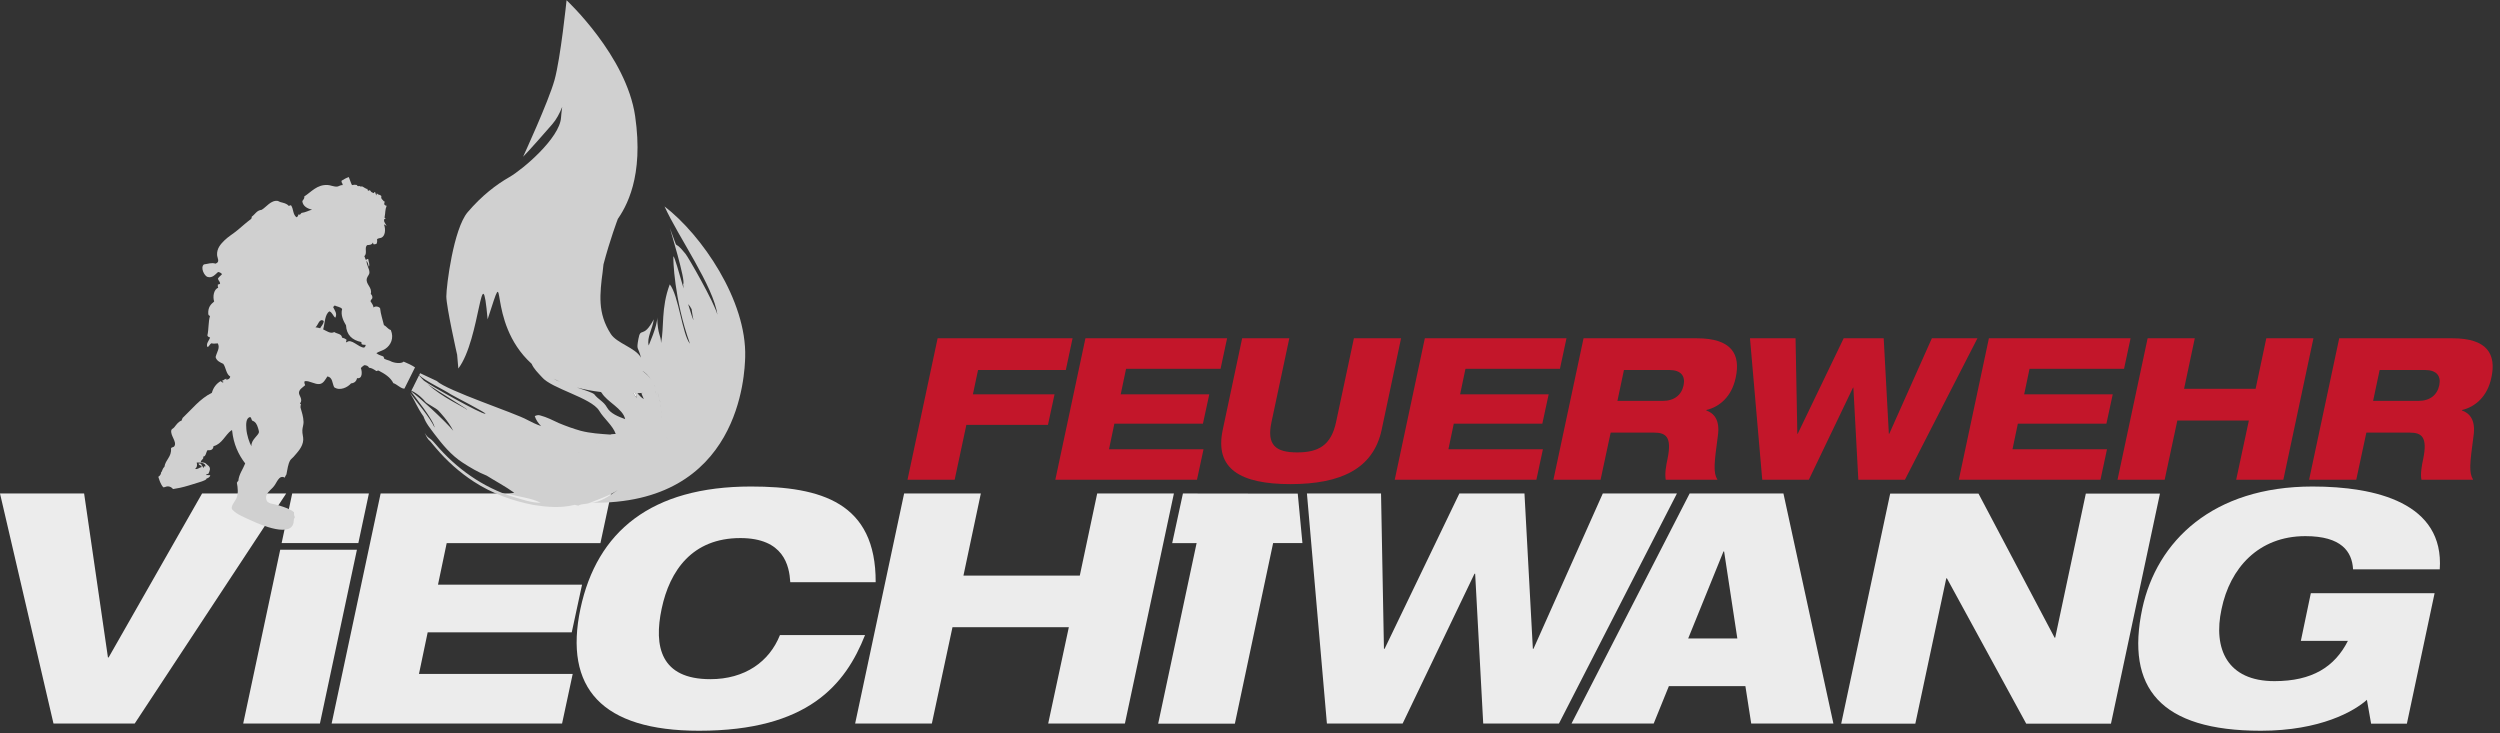
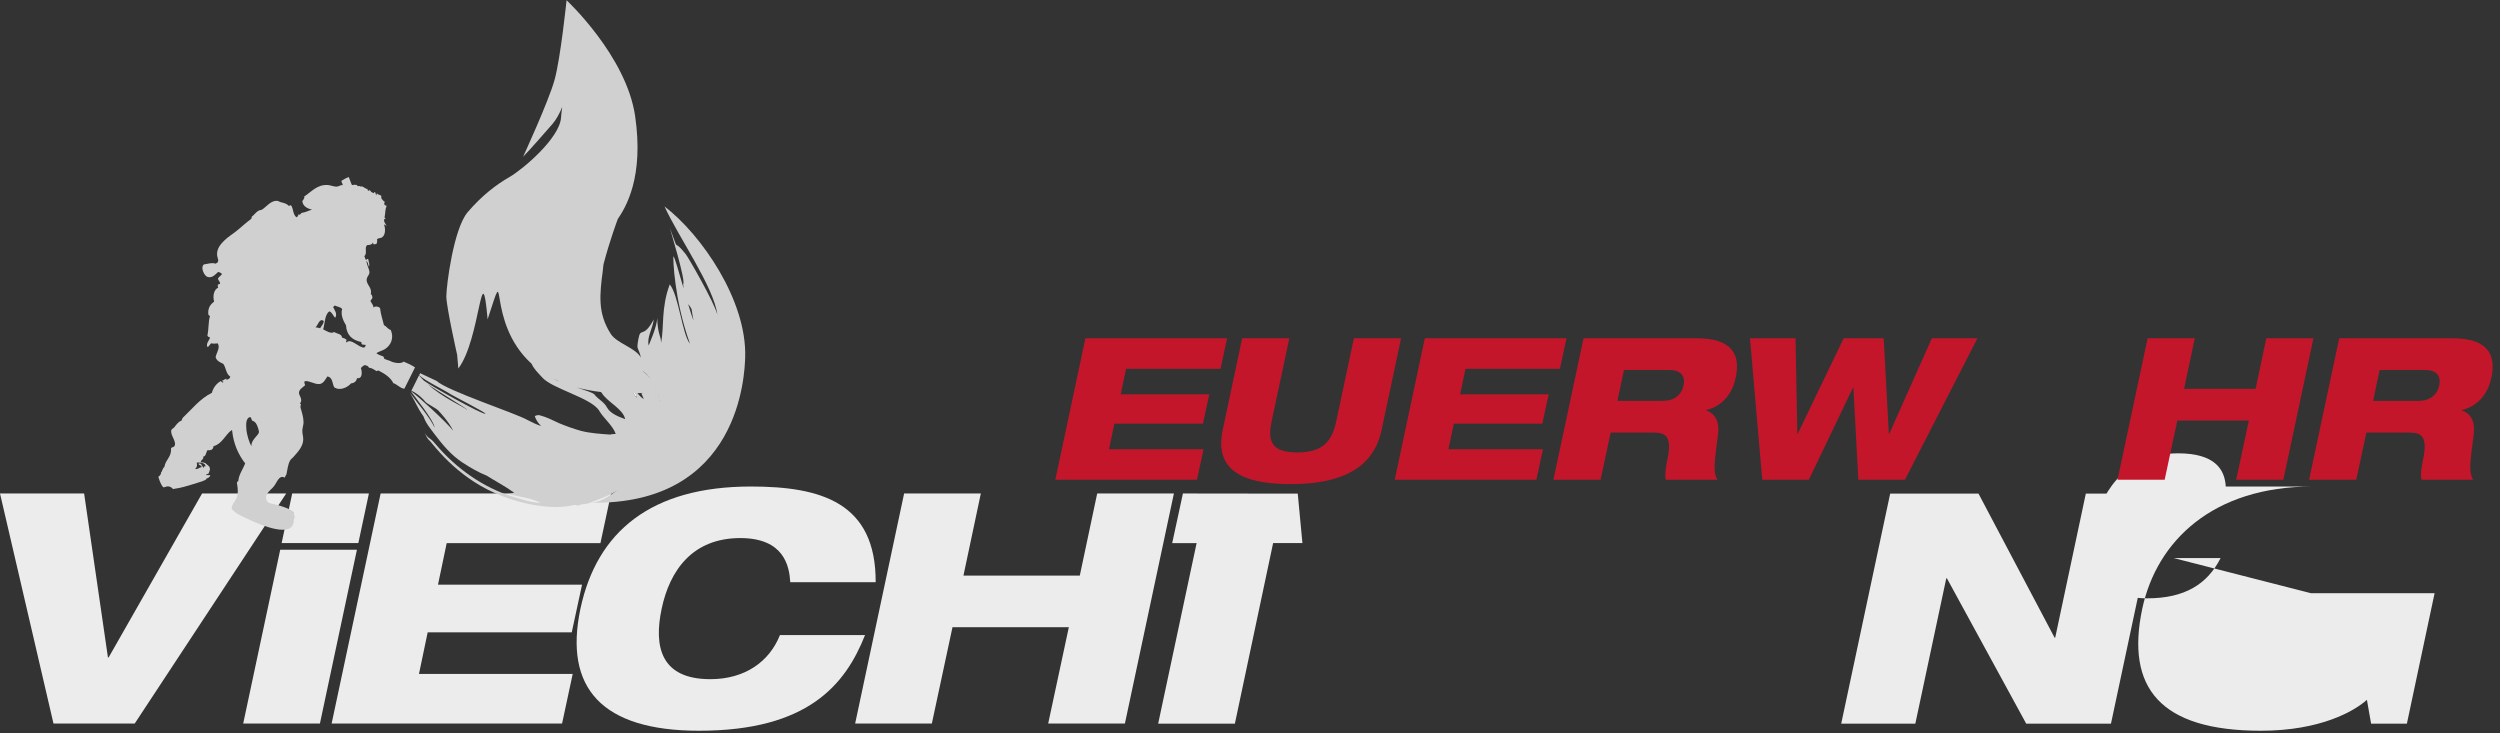
<svg xmlns="http://www.w3.org/2000/svg" version="1.1" id="Ebene_1" x="0px" y="0px" width="401.175px" height="117.669px" viewBox="0 0 401.175 117.669" enable-background="new 0 0 401.175 117.669" xml:space="preserve">
  <rect x="0" y="0" width="401.175" height="117.669" fill="#333333" stroke="none" />
  <polygon fill="#ECECEC" points="32.427,79.19 17.427,105.506 17.322,105.506 13.498,79.19 0,79.19 8.583,116.105 21.618,116.105   45.924,79.19 " />
  <polygon fill="#ECECEC" points="61.079,79.19 98.058,79.19 96.351,87.152 71.681,87.152 70.285,93.82 93.402,93.82 91.748,101.473   68.629,101.473 67.233,108.142 91.903,108.142 90.196,116.105 53.217,116.105 " />
  <path fill="#ECECEC" d="M138.814,101.907c-3.155,7.964-9.154,15.355-26.636,15.355c-15.618,0-21.721-6.875-19.032-19.595  c2.638-12.357,11.327-19.596,27.359-19.596c11.276,0,20.066,2.586,20.015,15.355h-13.703c-0.156-2.636-1.035-7.082-8.017-7.082  c-7.707,0-11.327,5.221-12.62,11.322c-1.295,6.1-0.155,11.321,7.809,11.321c5.535,0,9.465-2.791,11.172-7.082H138.814z" />
  <polygon fill="#ECECEC" points="171.516,100.645 152.845,100.645 149.535,116.104 137.225,116.104 145.085,79.189 157.395,79.189   154.603,92.371 173.274,92.371 176.066,79.189 188.376,79.189 180.514,116.104 168.204,116.104 " />
-   <polygon fill="#ECECEC" points="209.723,79.19 221.615,79.19 222.082,104.108 222.188,104.108 234.184,79.19 244.632,79.19   245.978,104.108 246.079,104.108 257.201,79.19 269.095,79.19 250.165,116.105 238.012,116.105 236.719,92.064 236.612,92.064   225.082,116.105 212.928,116.105 " />
  <polygon fill="#ECECEC" points="208.25,79.213 189.825,79.189 188.101,87.158 192.02,87.151 185.851,116.126 198.16,116.126   204.297,87.151 209,87.151 " />
-   <path fill="#ECECEC" d="M271.137,79.189h15.051l8.017,36.916h-13.188l-0.933-5.997h-12.282l-2.434,5.997H252.18L271.137,79.189z   M276.669,88.496h-0.103l-5.662,13.956h7.887L276.669,88.496z" />
  <polygon fill="#ECECEC" points="303.317,79.209 317.489,79.209 329.698,102.322 329.8,102.322 334.712,79.209 346.608,79.209   338.747,116.126 325.147,116.126 312.423,92.807 312.318,92.807 307.353,116.126 295.459,116.126 " />
-   <path fill="#ECECEC" d="M370.819,95.186h19.861l-4.448,20.939h-5.742l-0.672-3.825c-2.016,1.809-7.444,4.962-17.013,4.962  c-16.141,0-21.724-6.874-19.035-19.594c2.328-10.858,11.329-19.596,27.309-19.596c10.19,0,21.155,2.638,20.428,13.288h-13.912  c-0.154-2.845-1.861-5.327-7.653-5.327c-7.55,0-12.104,5.172-13.448,11.687c-1.394,6.409,0.932,11.582,8.484,11.582  c6.048,0,9.67-2.276,11.792-6.466h-7.552L370.819,95.186z" />
+   <path fill="#ECECEC" d="M370.819,95.186h19.861l-4.448,20.939h-5.742l-0.672-3.825c-2.016,1.809-7.444,4.962-17.013,4.962  c-16.141,0-21.724-6.874-19.035-19.594c2.328-10.858,11.329-19.596,27.309-19.596h-13.912  c-0.154-2.845-1.861-5.327-7.653-5.327c-7.55,0-12.104,5.172-13.448,11.687c-1.394,6.409,0.932,11.582,8.484,11.582  c6.048,0,9.67-2.276,11.792-6.466h-7.552L370.819,95.186z" />
  <polygon fill="#ECECEC" points="57.503,87.151 59.198,79.189 46.889,79.189 45.194,87.151 " />
  <polygon fill="#ECECEC" points="44.966,88.219 39.027,116.104 51.338,116.104 57.275,88.219 " />
  <path fill="#FFFFFF" d="M101.628,61.971c0.078,0.177,0.149,0.36,0.214,0.545c0.126,0.459,0.229,0.922,0.351,1.382  c-0.378-0.52-0.754-1.049-1.076-1.607C101.246,62.21,101.5,62.05,101.628,61.971" />
  <path fill="#FFFFFF" d="M99.337,60.621c0.388,0.403,0.742,0.873,0.79,1.454C99.703,61.693,99.185,61.257,99.337,60.621" />
  <path fill="#D0D0D0" d="M106.636,33.126c2.209,4.871,7.879,12.846,8.484,17.371c-0.463-1.898-4.717-9.311-5.124-9.771  c-2.271-2.836-0.8,0.383-2.504-4.137c-0.03-0.028,2.626,8.63,2.132,8.999c0.026,0.19,0.052,0.435,0.076,0.702  c-0.736-2.567-1.478-5.155-1.639-5.169c-0.057,0.348,0.093,6.893,2.66,14.04c-1.237-1.47-1.818-7.795-3.244-9.526  c-1.424,3.773-0.885,6.937-1.399,9.41c-0.022-1.377-0.536-1.167-0.618-4.13c0.041,1.416-1.354,4.423-1.365,4.525  c-0.326-1.306,0.63-2.658,0.817-4.198c-1.727,3.266-2.099,1.086-2.472,3.172c-0.341,1.908-0.048,1.091,0.419,2.985  c-0.848-1.595-3.883-2.291-4.852-3.824c-2.146-3.369-1.76-6.289-1.28-10.208c-0.067,0.552-0.132,1.091-0.19,1.606  c0.11-0.783,0.211-1.628,0.304-2.546c1.049-3.989,2.298-7.294,2.309-7.305v-0.001c-0.09,0.127-0.176,0.249-0.259,0.36  c1.646-2.228,4.437-7.164,3.031-16.84C100.519,8.966,90.917,0.037,90.917,0.037s-0.958,9.323-1.937,12.82  c-0.98,3.499-5.04,12.297-5.04,12.297s0.98-0.962,4.69-5.23c0.646-0.746,1.167-1.706,1.588-2.771  c-0.089,0.634-0.158,1.223-0.19,1.723c-0.208,3.288-6.158,8.325-8.275,9.534c-2.117,1.211-4.416,2.962-6.699,5.628  s-3.43,11.842-3.431,13.521c-0.001,1.679,1.726,9.343,1.726,9.343s-0.004-0.065-0.008-0.161c0.056,0.759,0.125,1.554,0.206,2.393  c3.569-4.687,3.709-18.924,4.701-7.891c3.449-10.55-0.523,0.256,7.06,7.135c-0.009-0.02-0.018-0.036-0.025-0.056  c0.364,0.871,1.057,1.511,1.678,2.196c1.541,1.849,7.905,3.304,9.176,5.37c0.739,1.267,2.183,2.364,2.67,3.744  c-0.293,0.042-0.608-0.002-0.886,0.104c-0.95,0.662-1.967,1.225-2.908,1.908c0.94-0.684,1.958-1.246,2.908-1.908  c-1.582-0.113-3.177-0.205-4.726-0.604c-1.185-0.334-2.343-0.75-3.482-1.224h-0.002c-0.98-0.461-1.955-0.96-3.004-1.24  c-0.304-0.108-0.614-0.042-0.896,0.106c0.192,0.616,0.569,1.14,1.017,1.599c-0.763-0.272-1.502-0.609-2.212-0.994  c-1.985-1.117-12.899-4.677-14.542-6.247l-2.659-1.246l-0.153,0.306c0.903,0.916,4.085,2.402,5.051,3.069  c0.365,0.253,6.024,3.129,5.567,3.133c-0.647,0.096-9.007-4.637-9.846-5.299c-0.277-0.276-0.546-0.559-0.794-0.858l-0.85,1.704  c-0.005,0.034-0.013,0.076-0.014,0.097c-0.006-0.022-0.013-0.023-0.019-0.029l-0.199,0.395c-0.01,0.021-0.019,0.041-0.029,0.059  l-0.115,0.232c1.07,0.501,1.938,1.373,2.225,1.757c0.257,0.342,1.761,1.046,2.116,1.451c0.246,0.28,1.516,1.56,2.378,3.218  c-1.384-1.657-5.64-5.554-6.772-6.319l-0.015,0.027c0.407,0.554,3.736,4.696,3.788,5.785c-0.745-1.669-3.005-4.225-3.913-5.534  l-0.007,0.015c0.832,1.331,1.081,2.231,2.145,3.737c0.352,1.071,1.1,1.928,1.757,2.825c1.296,1.708,2.692,3.4,4.512,4.575  c1.227,0.802,2.505,1.55,3.869,2.095c1.467,0.919,3.01,1.728,4.412,2.74c-0.268,0.07-0.538,0.136-0.807,0.198  c1.676,0.508,3.484,0.615,5.063,1.416c-1.525,0-2.983-0.532-4.428-0.959c-4.864-1.504-9.161-4.581-12.437-8.444  c-0.213-0.24-0.583-0.692-0.893-0.884c-0.445-0.275-0.572-0.49-0.871-0.921c0.25,0.456,0.432,0.971,0.851,1.29  c0.202,0.286,0.649,0.729,0.943,1.12c1.757,2.072,3.799,3.903,6.075,5.389c2.903,1.9,6.222,3.113,9.62,3.761  c2.121,0.339,4.35,0.519,6.454,0.009l0.141-0.041c0.191,0.048,0.381,0.099,0.572,0.143c0.552-0.358,1.289-0.174,1.883-0.473  c1.52-0.604,3.092-1.119,4.461-2.037c-1.369,0.918-2.826,2.07-4.461,2.037c24.179,0.473,24.822-20.816,24.9-23.364  C119.859,48.217,112.555,37.647,106.636,33.126 M100.053,24.974c-0.108-4.485-0.365-10.751-1.336-12.466  C99.689,14.222,99.945,20.488,100.053,24.974 M74.932,65.743c-0.658-0.524-3.851-1.891-6.364-4.14  C70.343,62.862,75.295,65.777,74.932,65.743 M110.138,43.806c-0.005-0.022-0.01-0.045-0.016-0.064  C110.128,43.76,110.133,43.783,110.138,43.806 M110.157,47.876c0.078,0.266,0.155,0.53,0.229,0.781  C110.312,48.406,110.236,48.144,110.157,47.876 M110.426,48.796c0.197,0.206,0.381,0.477,0.551,0.803  c-0.007-0.048-0.013-0.1-0.021-0.148c0.142,0.994,0.269,1.751,0.346,1.885C111.2,51.327,110.854,50.247,110.426,48.796   M110.179,43.996c0.003,0.026,0.01,0.048,0.015,0.077C110.189,44.044,110.183,44.022,110.179,43.996 M110.25,44.398  c0.009,0.056,0.018,0.118,0.029,0.179C110.269,44.516,110.26,44.455,110.25,44.398 M110.314,44.809  c0.011,0.074,0.022,0.15,0.035,0.23C110.337,44.958,110.325,44.882,110.314,44.809 M110.383,45.274  c0.023,0.157,0.045,0.318,0.069,0.487C110.428,45.593,110.406,45.43,110.383,45.274 M110.485,45.992  c0.013,0.096,0.026,0.193,0.04,0.291C110.511,46.185,110.498,46.087,110.485,45.992 M110.577,46.667  c0.019,0.133,0.037,0.269,0.054,0.404C110.613,46.936,110.595,46.8,110.577,46.667 M110.676,47.407  c0.063,0.477,0.127,0.957,0.191,1.407C110.804,48.363,110.74,47.885,110.676,47.407 M110.867,48.819  c0.029,0.208,0.058,0.407,0.084,0.6C110.925,49.227,110.896,49.027,110.867,48.819 M107.063,70.486h-0.001  c-0.132-0.49-0.209-0.991-0.216-1.498C106.852,69.495,106.929,69.996,107.063,70.486 M105.14,62.718  c0.016,0.038,0.031,0.078,0.045,0.119c0.068,0.193,0.13,0.386,0.185,0.58C105.304,63.186,105.225,62.951,105.14,62.718   M105.418,63.599c0.055,0.204,0.101,0.404,0.14,0.603C105.521,64.003,105.472,63.802,105.418,63.599 M105.598,64.42  c0.04,0.245,0.072,0.483,0.083,0.709C105.67,64.905,105.638,64.665,105.598,64.42 M106.087,67.721  c0.211-1.479-0.033-3.281-0.613-4.858c0.003,0,0.006,0,0.009-0.003c-0.026-0.069-0.056-0.136-0.082-0.206  c-0.022-0.057-0.043-0.112-0.068-0.169c-0.018-0.044-0.033-0.089-0.052-0.133c-0.004,0-0.006-0.003-0.009-0.005  c-0.192-0.446-0.41-0.871-0.657-1.255C105.795,62.926,106.383,65.645,106.087,67.721 M104.553,61  c-0.334-0.485-0.73-0.896-1.165-1.239c-0.019-0.018-0.039-0.032-0.058-0.05c-0.058-0.043-0.107-0.1-0.166-0.142  c0.051,0.041,0.102,0.087,0.151,0.13c-0.148-0.128-0.298-0.245-0.446-0.319C103.513,59.711,104.077,60.285,104.553,61   M104.977,62.307c-0.043-0.103-0.085-0.204-0.132-0.307C104.891,62.103,104.934,62.204,104.977,62.307 M104.631,61.546  c-0.074-0.143-0.147-0.285-0.226-0.42C104.483,61.261,104.557,61.403,104.631,61.546 M104.253,60.867  c-0.11-0.179-0.224-0.346-0.34-0.502C104.029,60.521,104.144,60.688,104.253,60.867 M103.794,60.212  c-0.129-0.162-0.26-0.308-0.394-0.436C103.534,59.904,103.666,60.051,103.794,60.212 M96.402,62.873  c-0.035-0.035-0.072-0.067-0.112-0.1C96.33,62.806,96.367,62.838,96.402,62.873 M96.19,62.695c-0.045-0.032-0.092-0.064-0.139-0.094  C96.098,62.631,96.145,62.663,96.19,62.695 M95.953,62.539c-0.09-0.055-0.18-0.108-0.271-0.159  C95.772,62.431,95.862,62.484,95.953,62.539 M95.61,62.339c-0.055-0.034-0.109-0.07-0.164-0.104  C95.501,62.269,95.555,62.305,95.61,62.339 M95.348,62.169c-0.047-0.029-0.089-0.065-0.132-0.1  C95.258,62.104,95.301,62.14,95.348,62.169 M95.127,61.996c-0.043-0.037-0.078-0.084-0.114-0.128  C95.049,61.912,95.083,61.959,95.127,61.996 M94.949,61.795c-0.05-0.076-0.093-0.156-0.122-0.244  C94.856,61.639,94.899,61.719,94.949,61.795 M102.192,63.897c-0.188-0.257-0.374-0.518-0.554-0.782  c0.118-0.002,0.236-0.006,0.354-0.01C102.056,63.369,102.123,63.635,102.192,63.897 M101.841,62.516  c0.126,0.171,0.255,0.34,0.387,0.508C102.096,62.855,101.968,62.687,101.841,62.516 M101.638,63.113  c-0.183-0.269-0.359-0.541-0.521-0.824C101.279,62.572,101.455,62.845,101.638,63.113 M102.288,63.094  c0.286-0.012,0.574-0.026,0.866-0.045c0.038-0.009,0.074-0.019,0.101-0.025c-0.085,0.022-0.253,0.07-0.335,0.093  c0.133,0.306,0.265,0.613,0.393,0.928C102.906,63.794,102.583,63.455,102.288,63.094 M92.38,62.118  c-0.395-0.128-0.792-0.259-1.179-0.389C91.587,61.859,91.986,61.99,92.38,62.118 M91.151,61.712  c-0.198-0.066-0.389-0.133-0.575-0.198C90.762,61.579,90.953,61.646,91.151,61.712 M90.48,61.481  c-0.175-0.063-0.343-0.126-0.502-0.185C90.138,61.355,90.304,61.418,90.48,61.481 M88.82,60.767  c-0.076-0.052-0.136-0.098-0.173-0.146C88.683,60.665,88.745,60.715,88.82,60.767 M89.903,61.267  c-0.458-0.175-0.832-0.341-1.06-0.488C89.184,60.948,89.535,61.112,89.903,61.267 M97.412,65.396  c-0.55-1.004-1.369-1.235-2.066-2.142c-0.297-0.253-1.48-0.651-2.777-1.074c1.172,0.315,2.456,0.564,3.863,0.727  c0.044,0.044,0.088,0.087,0.125,0.139c0.855,1.448,3.409,2.519,3.763,4.213C99.253,66.86,97.961,66.377,97.412,65.396   M97.099,73.014c-0.045,0-0.091,0.014-0.137,0.011H96.96C97.008,73.027,97.052,73.014,97.099,73.014 M93.308,72.354  c-0.126,0.066-0.365,0.197-0.49,0.27h-0.003C92.942,72.551,93.181,72.42,93.308,72.354" />
  <path fill="#D0D0D0" d="M61.868,32.964c0.003,0.003,0.004,0.003,0.007,0.006C62.222,32.772,61.914,32.887,61.868,32.964" />
  <path fill="#D0D0D0" d="M64.898,62.362l1.701-3.411c-0.547-0.36-1.172-0.655-1.825-0.923c-0.36,0.37-1.525,0.257-2.155-0.098  c-0.203-0.114-0.55-0.146-0.98-0.37c0.041-0.192-0.113-0.215-0.126-0.36c-0.484-0.175-0.819-0.273-1.12-0.531  c0.412-0.276,0.987-0.387,1.457-0.704c0.851-0.574,1.412-1.701,0.864-3.005c-0.492-0.153-0.665-0.583-1.103-0.782  c-0.207-0.903-0.514-1.714-0.617-2.706c-0.174-0.296-0.812-0.398-1.047-0.125c-0.06-0.417-0.296-0.682-0.484-0.988  c0.006-0.281,0.225-0.317,0.289-0.532c0.039-0.332-0.109-0.504-0.255-0.671c0.281-1.059-0.852-1.53-0.634-2.458  c0.089-0.385,0.416-0.597,0.419-0.975c0.008-0.591-0.454-1.134-0.472-1.894c0.209,0.257,0.289,0.627,0.385,0.982  c0.189-0.371-0.067-0.857-0.113-1.264c-0.197-0.026-0.198,0.167-0.411,0.122c-0.043-0.214-0.134-0.385-0.211-0.567  c0.556-0.462-0.058-1.373,0.475-1.777c0.4-0.008,0.764-0.06,0.882-0.391c0.116,0.023,0.034,0.222,0.133,0.261  c0.237,0.037,0.379-0.034,0.511-0.116c0.069-0.256,0.081-0.437,0.047-0.701c0.153-0.13,0.393-0.162,0.62-0.208  c0.733-0.256,0.779-1.397,0.498-2.126c0.259-0.035,0.243,0.165,0.386,0.228c-0.072-0.375-0.405-0.524-0.382-0.982  c0.003-0.157,0.14-0.164,0.263-0.182c-0.038-0.091-0.178-0.096-0.185-0.214c0.169-0.85,0.055-1.164,0.34-1.881  c-0.174,0.015-0.201-0.013-0.181-0.048c-0.249-0.231-0.26-0.089-0.178-0.389c0.17-0.621-0.583-0.075-0.153-0.375  c-0.829-0.657,0.183-0.659-0.824-1.006c0.407,0.54-0.449-0.657-0.269,0.164c-0.147-0.127-0.104-0.189-0.175-0.294  c-0.009,0.006-0.028-0.006-0.064-0.079c0.032,0.03,0.049,0.054,0.064,0.079c0.037-0.03-0.115-0.501-0.279-0.068  c-0.252-0.122-0.393-0.125-0.508-0.315c-0.282-0.465-0.126,0.177-0.519-0.198c0.122-0.337-0.242-0.04-0.346-0.331  c0.003,0.14-0.493-0.364-0.622-0.217c-0.667,0.021,0.29-0.153-0.513-0.06c-0.019-0.157-0.248,0.13-0.165-0.116  c0.058-0.136-0.097-0.103-0.165-0.071c0.011,0.006,0.027,0.005,0.038,0.014c-0.088,0.021-0.078,0.004-0.038-0.014  c-0.186-0.112-0.477,0.011-0.667,0.015c-0.214-0.393-0.329-0.872-0.513-1.292c-0.427,0.139-0.784,0.36-1.146,0.574  c-0.108,0.378,0.207,0.385,0.151,0.713c-0.33-0.032-0.634,0.223-0.871,0.243c-0.542,0.041-1.075-0.239-1.542-0.26  c-1.7-0.072-2.571,1.085-3.749,1.852c0.098,0.301-0.173,0.525-0.303,0.733c0.073,0.834,0.858,1.234,1.565,1.366  c-0.572,0.17-1.05,0.449-1.696,0.535c-0.145,0.105-0.201,0.412-0.468,0.22c-0.069,0.209-0.136,0.42-0.336,0.477  c-0.611-0.46-0.457-1.341-0.873-1.92c-0.195-0.044-0.209,0.12-0.407,0.073c-0.266-0.363-0.807-0.459-1.315-0.594  c-0.144-0.038-0.308-0.165-0.39-0.178c-1.113-0.182-1.867,1.011-2.614,1.428c-0.784,0.072-1.052,0.736-1.584,1.096  c0.017,0.165-0.052,0.231-0.074,0.347c-0.702,0.513-1.406,1.143-2.136,1.761c-0.717,0.607-1.565,1.093-2.181,1.708  c-0.558,0.558-1.228,1.258-1.167,2.332c0.028,0.519,0.523,1.11-0.248,1.391c-0.635-0.217-1.229,0.045-1.869,0.122  c-0.614,0.512,0.084,1.847,0.564,2c0.792,0.252,1.244-0.39,1.714-0.785c0.295,0.042,0.494,0.166,0.63,0.346  c-0.204,0.252-0.481,0.418-0.653,0.708c0.044,0.323,0.32,0.443,0.349,0.779c-0.036,0.155-0.238,0.122-0.364,0.176  c-0.022,0.207-0.014,0.387,0.064,0.507c-0.709,0.271-0.919,1.412-0.656,2.217c-0.512,0.439-1.014,0.89-0.944,1.996  c0.017,0.173,0.11,0.28,0.279,0.321c-0.289,0.938-0.183,2.085-0.421,3.137c0.05,0.193,0.246,0.258,0.431,0.332  c-0.145,0.478-0.725,1.025-0.408,1.53c0.294-0.112,0.352-0.497,0.646-0.609c0.352,0.131,0.627,0.005,1.003,0.02  c0.4,0.739-0.169,1.387-0.353,2.188c0.142,0.6,0.691,0.841,1.232,1.092c0.445,0.615,0.434,1.629,1.115,2.037  c-0.066,0.372-0.341,0.51-0.738,0.501c0.011-0.095,0.168-0.022,0.16-0.14c-0.343-0.017-0.436,0.254-0.725,0.302  c-0.05,0.187,0.264,0.054,0.183,0.265c-0.17,0.113-0.271-0.147-0.44-0.184c-0.653,0.403-1.145,0.992-1.387,1.866  c-1.919,0.947-3.198,2.627-4.708,4.046c-0.019,0.159-0.128,0.211-0.128,0.395c-0.528,0.186-0.807,0.595-1.18,1.072  c-0.183,0.233-0.435,0.281-0.485,0.47c-0.228,0.852,0.961,1.891,0.473,2.596c-0.143,0.208-0.481,0.107-0.528,0.365  c0.107,1.362-0.881,1.75-1.061,2.942c-0.242,0.174-0.319,0.534-0.458,0.824c-0.019-0.005-0.035-0.012-0.053-0.016  c-0.01,0.301-0.152,0.594-0.466,0.788c0.144,0.446,0.235,0.776,0.5,1.266c0.106,0.196,0.217,0.354,0.329,0.422  c0.006,0.003,0.012,0.007,0.017,0.01h0.02c-0.02-0.012,0.202-0.054,0.23-0.066c0.521-0.227,0.99-0.02,1.263,0.332  c0.373-0.058,0.746-0.122,1.115-0.202c0.935-0.205,1.827-0.498,2.738-0.78c0.509-0.156,1.066-0.303,1.524-0.593  c-0.036-0.004-0.071-0.009-0.105-0.011c0.108-0.114,0.276-0.161,0.419-0.233c0.021-0.022,0.044-0.037,0.065-0.059  c0.049-0.052,0.099-0.094,0.148-0.129c0.037-0.058,0.064-0.134,0.066-0.233c-0.292,0.043-0.358-0.037-0.653,0.004  c0.003-0.212,0.249-0.148,0.366-0.227c0.219-0.465,0.375-0.829,0.084-1.2c-0.013-0.018-0.514-0.463-0.569-0.492  c-0.211-0.121-0.517-0.122-0.743-0.153c0.011-0.424,0.58-0.521,0.363-0.88c0.506-0.047,0.456-0.737,0.728-1.056  c0.564,0.075,0.912-0.103,0.948-0.637c1.398-0.355,1.851-1.802,2.894-2.563c0.059-0.005,0.088,0.017,0.098,0.058  c0.224,2.17,1.01,3.853,2.097,5.273c-0.35,0.916-1.012,1.744-1.099,2.788c-0.099,0.079-0.168,0.193-0.235,0.311  c0.152,0.834,0.269,1.771-0.097,2.555c-0.193,0.415-1.019,1.336-0.628,1.766c0.742,0.813,2.127,1.311,3.117,1.777  c1.333,0.626,6.644,2.913,6.731,0.014c0.006-0.247,0.083-0.444,0.201-0.592c-0.078-0.113-0.136-0.241-0.15-0.382  c-0.014-0.131-0.015-0.252,0-0.374c-0.003-0.01-0.005-0.021-0.008-0.035c-0.609-0.524-1.56-0.811-2.301-1.052  c-0.401-0.134-0.795-0.222-1.21-0.299c-0.304-0.057-0.687-0.178-0.845-0.477c-0.343-0.651,0.036-1.234,0.519-1.696  c0.296-0.277,0.579-0.552,0.798-0.901c0.217-0.346,0.404-0.745,0.696-1.038c0.274-0.271,0.61-0.248,0.857-0.081  c0.063-0.204,0.172-0.354,0.27-0.519c0.173-0.837,0.25-1.658,0.611-2.27c0.118-0.197,0.378-0.371,0.542-0.563  c0.56-0.67,1.486-1.539,1.545-2.711c0.028-0.524-0.175-0.95-0.141-1.567c0.023-0.444,0.198-0.863,0.191-1.294  c-0.02-0.867-0.283-1.589-0.49-2.347c0.021-0.155-0.009-0.367,0.081-0.445c0.023-0.13-0.191-0.054-0.137-0.21  c0.476-0.653-0.187-1.227-0.186-1.673c0.003-0.564,0.535-0.828,0.992-1.238c-0.061-0.168-0.221-0.441-0.056-0.657  c0.789-0.087,1.607,0.567,2.381,0.466c0.613-0.079,0.919-0.736,1.242-1.22c0.857,0.144,0.771,1.116,1.086,1.734  c0.908,0.654,2.189,0.008,2.709-0.616c0.521-0.047,0.851-0.319,0.963-0.839c0.904,0.164,0.825-1.078,0.615-1.615  c0.145-0.193,0.347-0.322,0.536-0.465c0.413,0,0.648,0.158,0.776,0.405c0.409,0.021,0.834,0.306,1.169,0.535  c0.157,0.02,0.176-0.121,0.357-0.076c0.979,0.511,1.907,1.067,2.373,2.024C63.613,61.593,64.392,62.426,64.898,62.362   M32.978,74.871c-0.226-0.096-0.282-0.051-0.269,0.233c-0.339-0.271-0.312-0.848-0.854-0.714c-0.01,0.074,0.192,0.364,0.479,0.336  l-0.019,0.251c-0.385,0.043-0.528,0.364-1.025,0.279c0.307-0.206,0.405-0.589,0.273-1.037  C32.095,74.204,33.015,74.241,32.978,74.871 M40.345,71.614c-0.321-0.564-0.733-1.753-0.813-2.77  c-0.064-0.815-0.065-1.748,0.586-1.922c0.253,0.077,0.199,0.423,0.362,0.579c0.54,0.187,0.734,0.569,0.925,1.17  c0.064,0.204,0.167,0.564,0.154,0.665C41.481,69.891,40.26,70.573,40.345,71.614 M50.625,52.522  c0.437-0.318,0.599-1.536,1.328-1.015c-0.047,0.559-0.382,0.786-0.584,1.167C51.09,52.594,50.837,52.543,50.625,52.522   M58.444,55.78c-0.919,0.014-2.084-1.553-2.808-0.849c-0.232-0.025,0-0.278-0.022-0.404c-0.184-0.167-0.432-0.282-0.73-0.353  c-0.037-0.625-0.832-0.593-1.245-0.891c-0.607,0.337-1.222-0.187-1.78-0.425c0.288-1.018,0.249-2.417,1.006-2.897  c0.479,0.194,0.562,0.732,0.935,1.021c0.382-0.625-0.132-1.257-0.335-1.683c0.063-0.125,0.143-0.23,0.271-0.283  c0.203,0.174,0.99,0.233,1.166,0.584c-0.276,0.953,0.221,1.942,0.624,2.606c0.081,1.544,0.976,2.38,2.479,2.688  c-0.046,0.179,0.014,0.269,0.075,0.357c0.146,0.077,0.38,0.077,0.597,0.09C58.682,55.585,58.547,55.665,58.444,55.78" />
-   <polygon fill="#C3162A" points="150.46,54.285 172.114,54.285 171.032,59.374 156.948,59.374 156.121,63.281 169.22,63.281   168.167,68.179 155.073,68.179 153.195,76.984 145.628,76.984 " />
  <polygon fill="#C3162A" points="174.18,54.285 196.912,54.285 195.863,59.18 180.7,59.18 179.839,63.281 194.05,63.281   193.034,67.988 178.822,67.988 177.963,72.092 193.13,72.092 192.08,76.984 169.348,76.984 " />
  <path fill="#C3162A" d="M199.329,54.285h7.567l-2.86,13.448c-0.794,3.688,0.666,4.864,4.132,4.864s5.438-1.176,6.231-4.864  l2.862-13.448h7.567l-3.116,14.688c-1.336,6.262-6.579,8.713-14.626,8.713c-8.043,0-12.207-2.451-10.873-8.713L199.329,54.285z" />
  <polygon fill="#C3162A" points="228.643,54.285 251.375,54.285 250.324,59.18 235.163,59.18 234.303,63.281 248.515,63.281   247.496,67.988 233.287,67.988 232.427,72.092 247.592,72.092 246.543,76.984 223.813,76.984 " />
  <path fill="#C3162A" d="M254.112,54.285h18.183c5.565,0,7.06,2.544,6.231,6.326c-0.634,3.021-2.575,4.674-4.704,5.183l-0.029,0.063  c1.334,0.478,2.224,1.622,1.873,4.071c-0.605,4.482-0.762,5.911-0.063,7.057h-8.299c-0.189-0.985,0.065-2.32,0.288-3.368  c0.732-3.562-0.288-4.197-2.196-4.197h-6.932l-1.62,7.565h-7.567L254.112,54.285z M259.548,64.33h7.279  c1.845,0,3.021-0.953,3.339-2.511c0.317-1.494-0.445-2.445-2.288-2.445h-7.283L259.548,64.33z" />
  <polygon fill="#C3162A" points="280.82,54.285 288.132,54.285 288.418,69.609 288.48,69.609 295.855,54.285 302.277,54.285   303.104,69.609 303.17,69.609 310.006,54.285 317.318,54.285 305.682,76.984 298.208,76.984 297.412,62.201 297.352,62.201   290.262,76.984 282.788,76.984 " />
-   <polygon fill="#C3162A" points="319.16,54.285 341.893,54.285 340.846,59.18 325.679,59.18 324.819,63.281 339.031,63.281   338.014,67.988 323.805,67.988 322.944,72.092 338.109,72.092 337.063,76.984 314.33,76.984 " />
  <polygon fill="#C3162A" points="360.876,67.479 349.397,67.479 347.364,76.984 339.797,76.984 344.63,54.285 352.195,54.285   350.479,62.393 361.957,62.393 363.674,54.285 371.238,54.285 366.408,76.984 358.841,76.984 " />
  <path fill="#C3162A" d="M375.374,54.285h18.184c5.567,0,7.06,2.544,6.229,6.326c-0.632,3.021-2.573,4.674-4.704,5.183l-0.029,0.063  c1.334,0.478,2.225,1.622,1.877,4.071c-0.605,4.482-0.764,5.911-0.063,7.057h-8.302c-0.188-0.985,0.063-2.32,0.29-3.368  c0.73-3.562-0.29-4.197-2.195-4.197h-6.93l-1.623,7.565h-7.567L375.374,54.285z M380.812,64.33h7.28  c1.845,0,3.019-0.953,3.336-2.511c0.32-1.494-0.445-2.445-2.285-2.445h-7.282L380.812,64.33z" />
</svg>